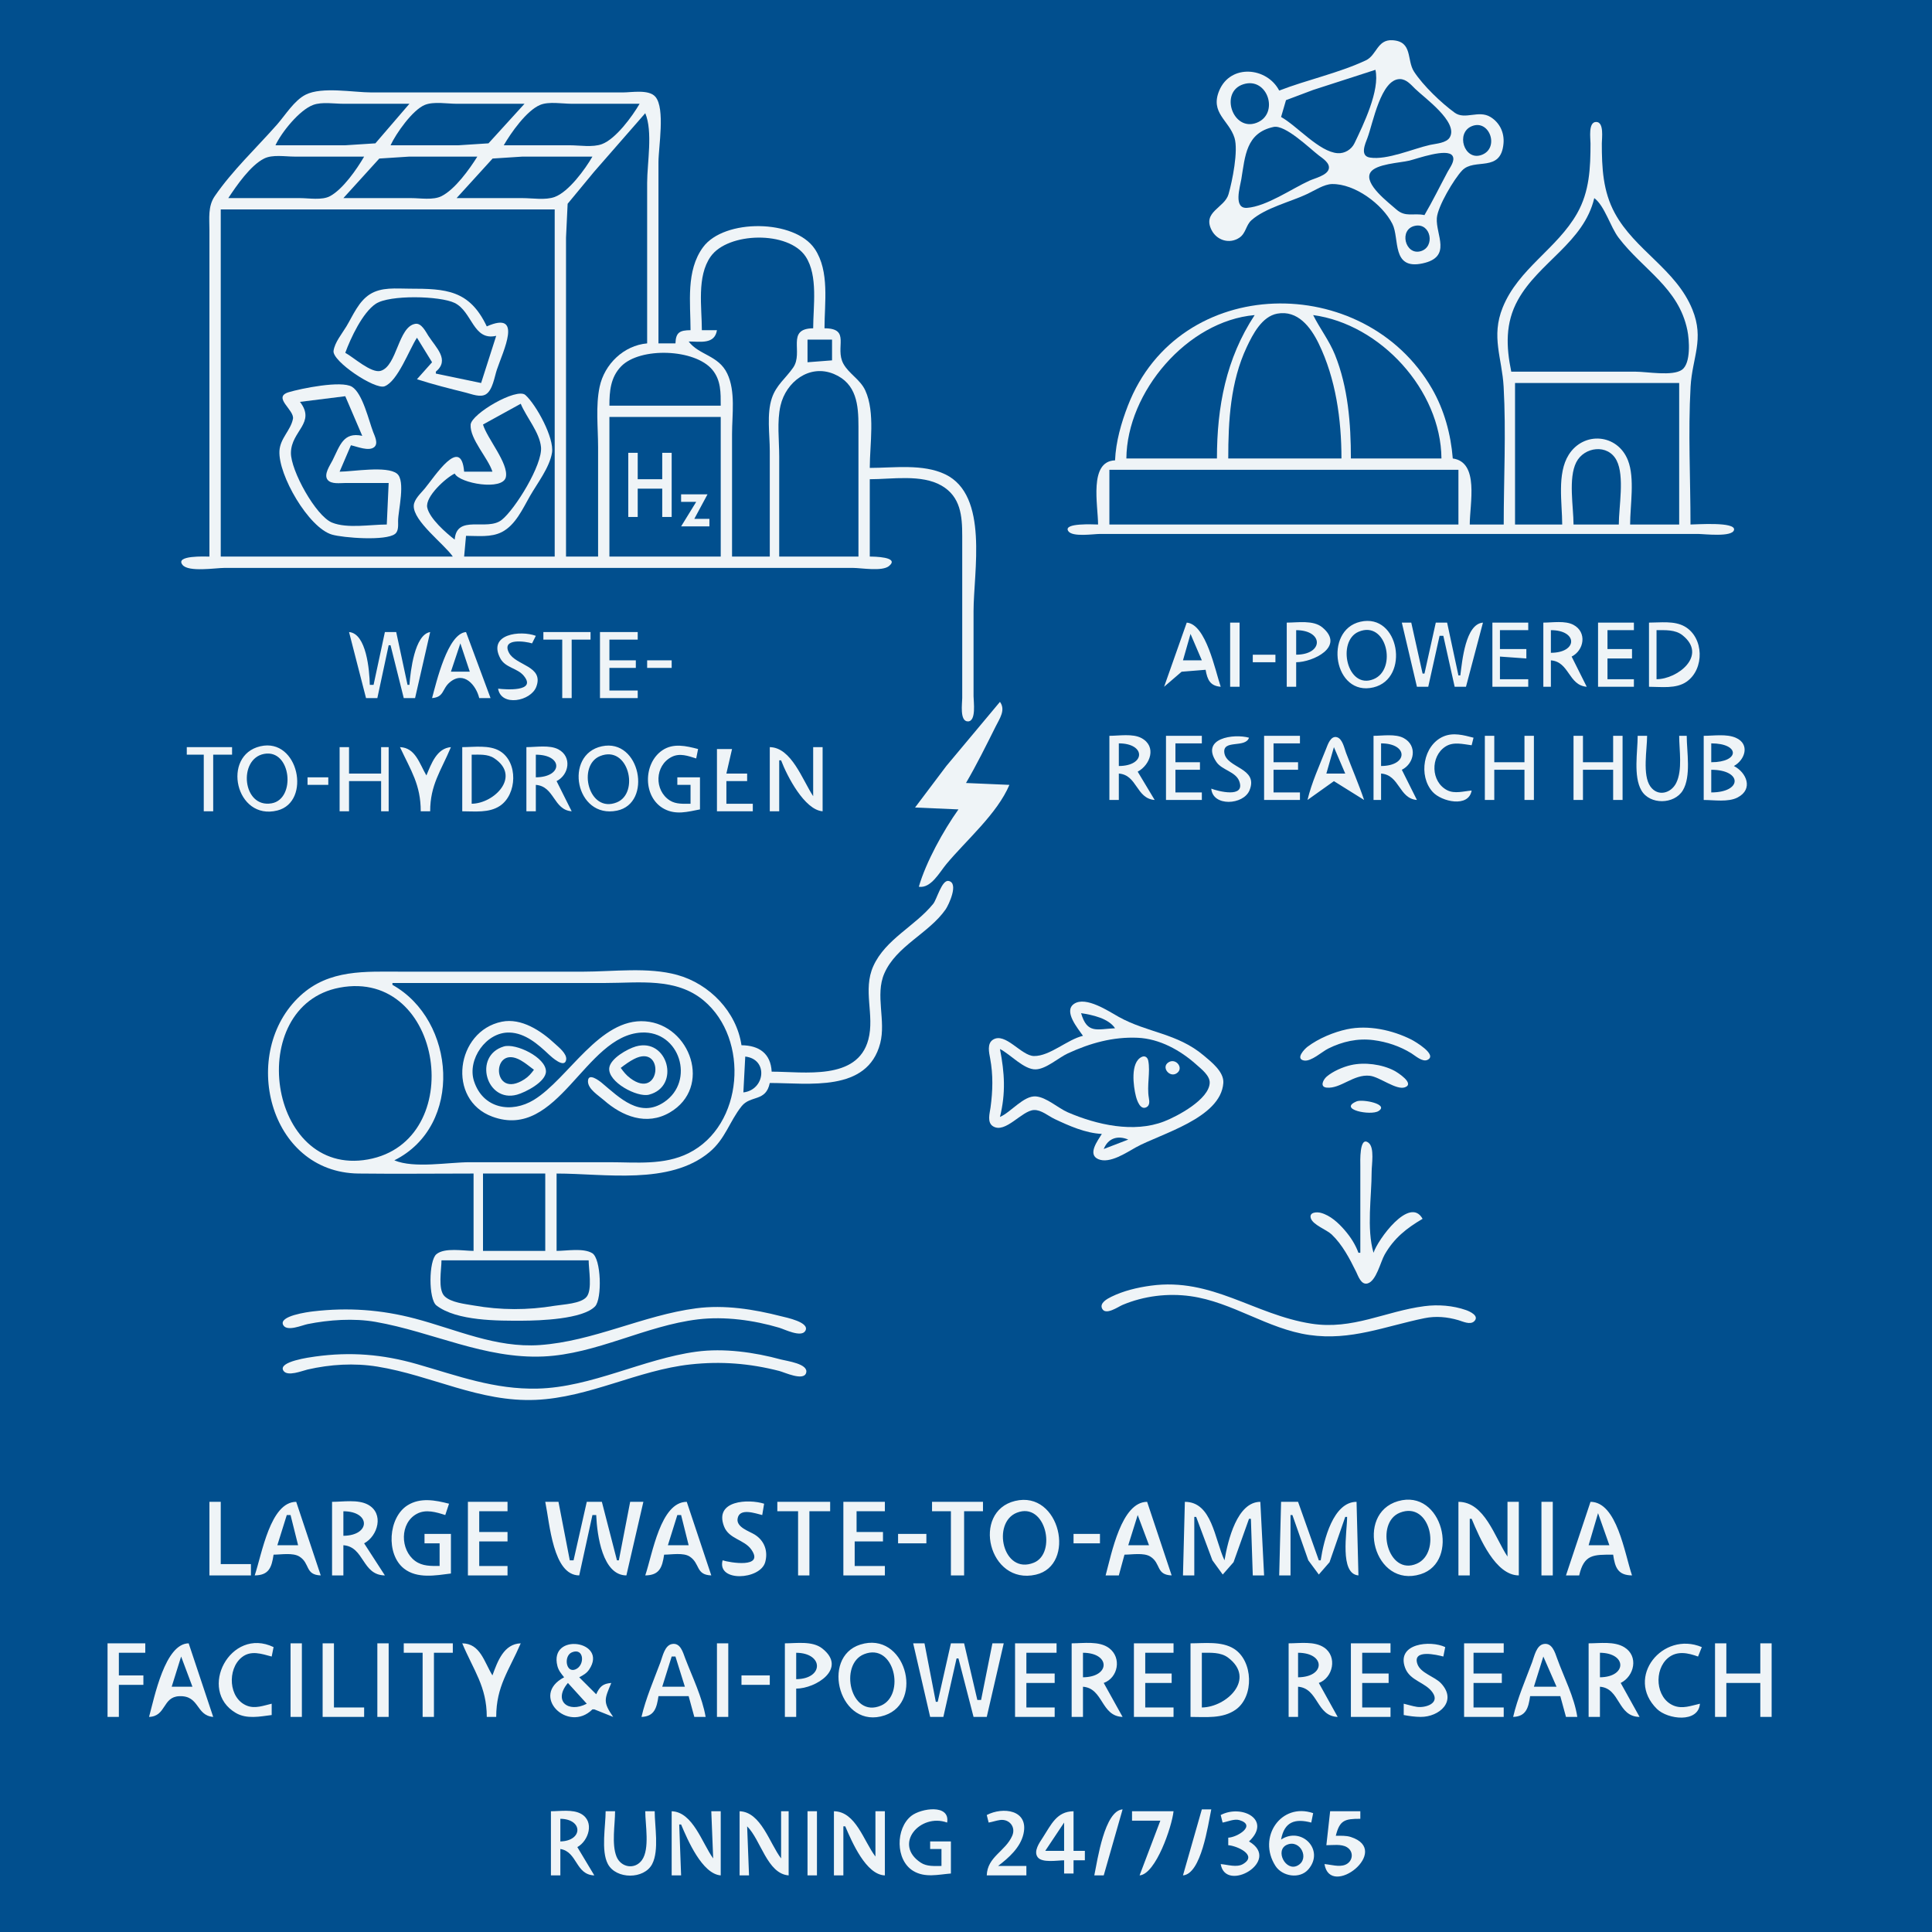
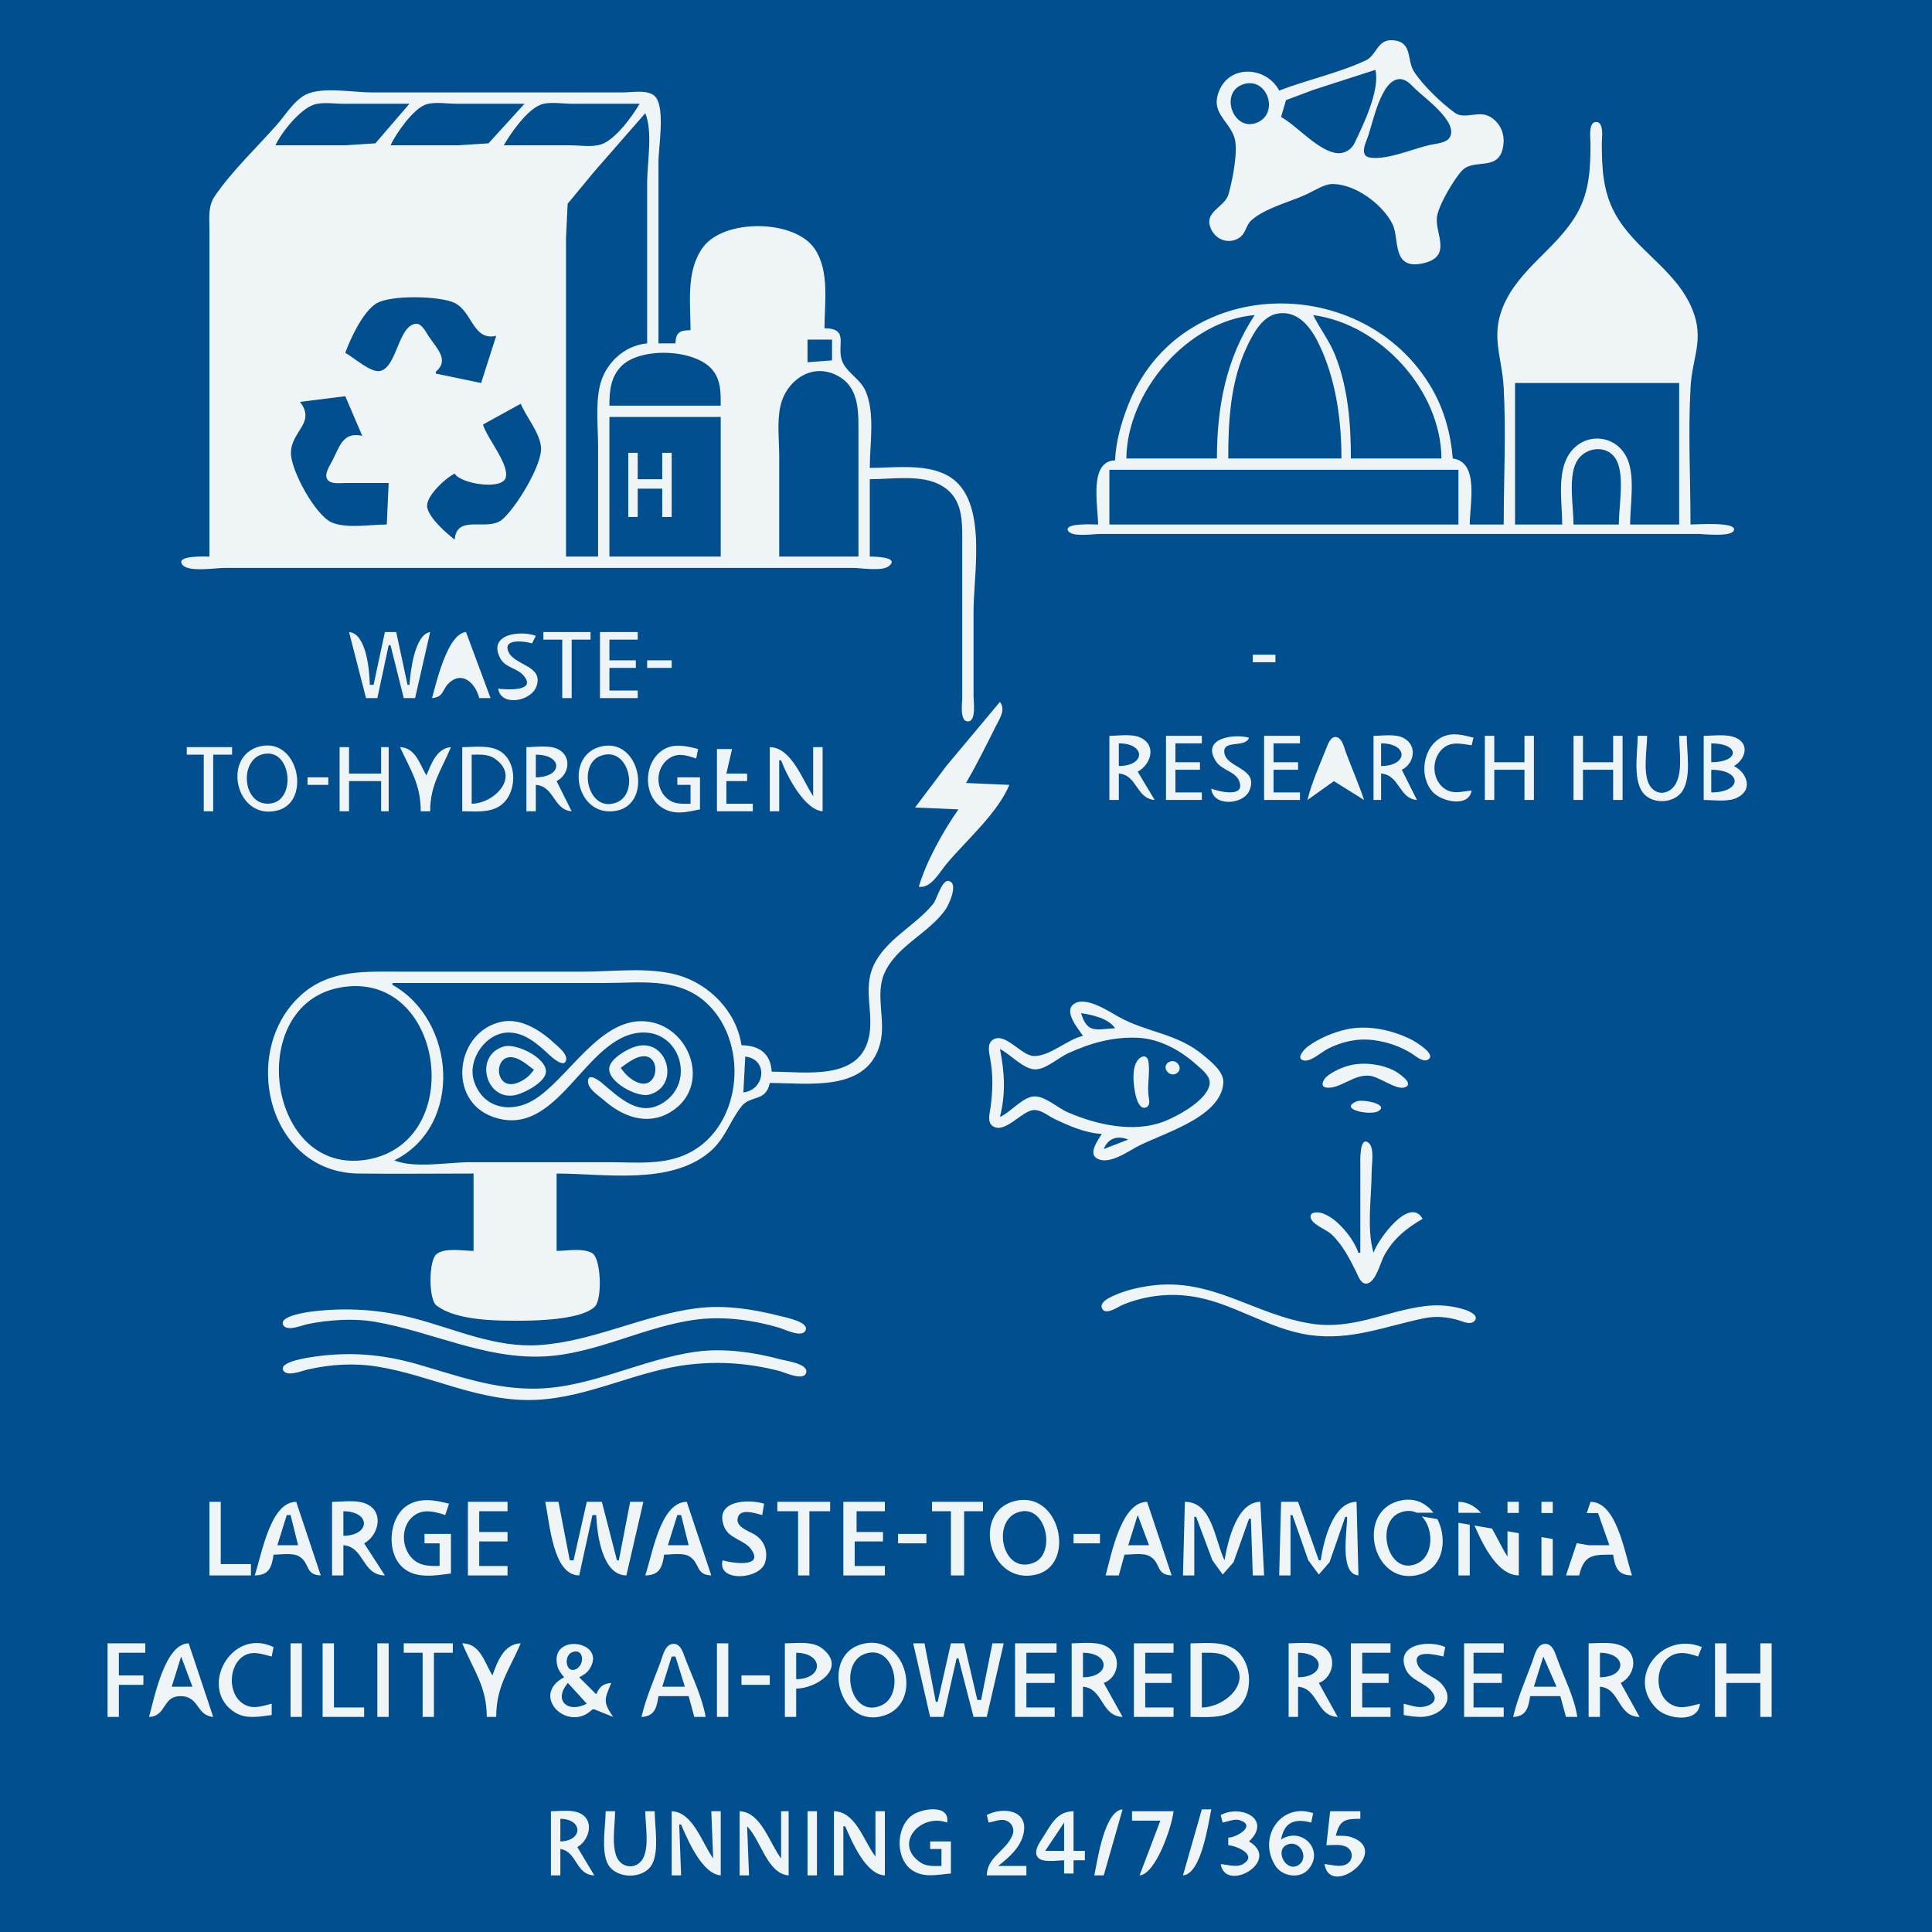
<svg xmlns="http://www.w3.org/2000/svg" width="1024" height="1024">
  <path style="fill:#014f8e; stroke:none;" d="M0 0L0 1024L1024 1024L1024 0L0 0z" />
  <path style="fill:#eff4f7; stroke:none;" d="M678 48C671.514 35.534 652.189 33.771 646.228 48C641.258 59.866 651.393 63.707 654.307 73.039C656.43 79.839 653.124 96.111 651.137 102.957C649.021 110.249 637.149 112.208 642.179 121.985C645.003 127.475 651.703 129.463 656.891 125.991C660.412 123.634 660.33 119.339 663.314 116.699C670.766 110.106 684.03 107.01 693 102.745C696.726 100.973 701.795 97.627 706 97.549C717.991 97.327 732.679 108.122 738.022 118.714C741.898 126.401 737.408 143.19 754 139.602C769.808 136.183 760.896 124.48 761.554 115.576C762.013 109.359 770.657 94.891 774.954 90.357C781.472 83.481 795.526 91.824 796.891 76C797.381 70.32 794.897 65.023 789.985 62.009C783.695 58.151 776.461 63.695 771 59.722C763.852 54.523 754.328 45.399 749.488 38C745.463 31.848 748.933 21.952 738 21.319C729.925 20.851 729.727 29.282 723.892 32.008C709.455 38.752 692.917 42.246 678 48z" />
  <path style="fill:#014f8e; stroke:none;" d="M679 62C687.505 66.74 699.227 80.53 709 81.195C712.727 81.448 716.323 79.212 717.892 75.942C722.634 66.058 731.487 47.829 729 37L696 47.667L681.603 53.086L679 62M742.004 41.917C731.876 41.861 727.662 65.453 724.808 73C723.606 76.178 720.62 82.64 726.062 83.508C735.181 84.963 749.017 78.796 758 76.793C761.16 76.089 766.737 75.86 768.481 72.686C772.938 64.577 754.974 51.877 750 47.005C747.785 44.834 745.369 41.935 742.004 41.917M659.015 44.654C646.207 48.723 653.41 69.884 665.985 65.103C678.255 60.437 671.94 40.547 659.015 44.654z" />
  <path style="fill:#eff4f7; stroke:none;" d="M111 295C108.963 295 92.533 294.202 96.751 299.416C99.953 303.373 114.301 301 119 301L186 301L398 301L452 301C456.548 301 467.602 303.022 471.238 299.977C477.092 295.075 462.842 295 461 295L461 254C472.772 254 488.408 251.265 498.999 257.367C509.186 263.235 510 273.477 510 284L510 329L510 370C510 372.696 508.552 382.364 513 382.364C517.569 382.364 516 371.785 516 369L516 324C516 303.008 524.214 262.564 501 251.403C489.183 245.721 473.708 248 461 248C461 235.485 463.944 218.616 458.647 207C455.963 201.113 450.006 198.221 447.028 192.83C442.28 184.239 451.23 174.05 437 174C437 160.526 439.765 143.823 431.892 132.004C421.309 116.116 383.801 115.827 372.637 131.015C363.452 143.51 366 160.454 366 175C360.348 175.067 358.194 176.1 358 182L349 182L349 86C349 78.039 352.654 57.558 347.397 51.318C343.96 47.239 334.753 49 330 49L283 49L197 49C187.387 49 170.671 45.793 162.004 50.179C155.917 53.259 151.274 60.968 146.845 66C135.966 78.359 123.109 90.413 113.804 104C110.126 109.37 111 115.805 111 122L111 157L111 295z" />
  <path style="fill:#014f8e; stroke:none;" d="M146 77L183 77L198.961 75.972L217 55L182 55C177.125 55 170.63 53.896 166 55.603C158.698 58.296 149.201 70.134 146 77M207 77L243 77L258.91 75.972L278 55L242 55C237.023 55 229.839 53.697 225.17 55.603C218.644 58.267 209.882 70.783 207 77M267 77L302 77C307.151 77 314.112 78.202 319 76.397C326.371 73.675 335.168 61.63 339 55L303 55C298.084 55 290.884 53.681 286.285 55.603C279.067 58.621 270.816 70.398 267 77M342 60L314.914 91L300.858 108L300 126L300 164L300 295L317 295L317 237C317 226.63 315.651 215.179 317.819 205C320.379 192.978 330.618 183.088 343 182L343 97C343 86.366 346.108 69.789 342 60z" />
  <path style="fill:#eff4f7; stroke:none;" d="M797 278L779 278C779 266.972 784.157 244.958 770 243C768.985 230.14 765.457 217.221 758.985 206C723.166 143.892 625.002 144.873 597.811 215C594.248 224.188 591.424 234.112 591 244C576.973 244.456 582 267.868 582 278C579.945 278 563.356 276.999 566.176 281.455C568.299 284.809 579.527 283 583 283L632 283L838 283L900 283C903.156 283 918.275 284.873 919.079 280.83C919.952 276.434 899.061 278 896 278C896 253.789 894.688 229.169 896.043 205C896.912 189.507 903.47 179.911 896.985 164C888.321 142.74 866.634 132.726 855.9 113C849.566 101.358 849 88.898 849 76C849 73.395 850.306 64.636 846 64.636C841.694 64.636 843 73.395 843 76C843 88.923 842.49 101.43 835.958 113C825.293 131.889 804.815 142.296 796.453 163C790.204 178.472 796.104 189.711 796.957 205C798.304 229.171 797 253.788 797 278z" />
-   <path style="fill:#014f8e; stroke:none;" d="M675 67.288C660.41 70.446 659.964 82.661 657.92 95C657.241 99.099 653.555 110.739 661.019 110.162C671.345 109.364 684.578 100.068 694 95.769C696.798 94.493 703.295 93.015 704.248 89.624C705.133 86.48 701.037 83.939 698.995 82.375C694.19 78.694 681.213 65.943 675 67.288M780.094 66.874C771.427 70.42 776.037 85.166 784.985 82.214C795.063 78.888 789.595 62.986 780.094 66.874M755 114C759.392 106.483 763.202 98.671 767.308 91C768.438 88.888 771.439 85.112 769.864 82.604C767.147 78.278 751.002 84.159 747 85.13C742.109 86.316 729.116 86.85 726.337 91.433C722.68 97.465 736.183 107.504 740 110.938C744.929 115.371 749.163 112.747 755 114M121 105L159 105C163.697 105 170.648 106.26 174.91 103.972C181.738 100.307 189.179 89.611 193 83L156 83C151.184 83 144.42 81.807 140.001 84.028C132.715 87.688 125.429 98.305 121 105M182 105L218 105C222.816 105 229.58 106.193 233.999 103.972C241.193 100.358 248.795 89.723 253 83L217 83L201.039 84.028L182 105M242 105L277 105C282.153 105 289.11 106.2 294 104.397C301.469 101.642 310.125 89.704 314 83L277 83L261.09 84.028L242 105M845 105C839.392 128.61 815.659 138.885 804.515 159C797.749 171.212 798.273 183.781 801 197L867 197C872.978 197 886.509 199.526 891.486 195.972C896.307 192.53 895.359 179.999 894.334 175C889.71 152.442 870.843 143.016 857.899 126C853.45 120.152 850.578 109.185 845 105M117 111L117 295L240 295C235.469 288.374 218.931 276.212 219.302 268C219.454 264.641 223.077 261.417 225.081 259C230.41 252.576 244.4 230.589 246 250L261 250C258.69 242.7 248.965 232.716 249.441 225.093C249.801 219.333 273.908 205.265 278.471 209.361C284.193 214.498 293.879 232.165 292.569 240C291.255 247.86 284.747 256.169 280.85 263C277.011 269.728 273.204 278.299 265.985 282C260.259 284.936 253.227 284 247 284L246 295L294 295L294 111L117 111M750.042 119.677C741.225 121.437 744.721 135.486 752.981 133.149C760.824 130.929 758.446 118 750.042 119.677M372 175L380 175C378.777 182.672 371.155 181 365 181C370.449 188.256 380.797 188.239 385.457 198C389.962 207.437 388 219.823 388 230L388 295L408 295L408 239C408 230.242 406.293 219.384 409.105 211C411.438 204.045 416.447 200.536 420.397 194.83C426.03 186.694 416.414 174.172 431 174C431 162.473 433.679 146.146 427.03 136.015C417.965 122.203 385.819 122.957 376.649 136.001C369.223 146.564 372 162.825 372 175z" />
  <path style="fill:#eff4f7; stroke:none;" d="M221 179L229 192L221 201C229.558 203.784 238.269 205.944 247 208.127C250.049 208.889 254.623 210.825 257.581 208.958C261.124 206.721 262.098 199.707 263.333 196C266.623 186.13 277.503 164.368 258 173C248.838 153.629 236.293 153 217 153C209.972 153 202.24 152.033 196.015 155.995C190.048 159.791 187.115 167.139 183.6 173C181.315 176.812 177.399 181.474 176.786 185.985C176.039 191.484 198.749 206.658 203.815 204.748C210.853 202.094 216.922 185.163 221 179z" />
  <path style="fill:#014f8e; stroke:none;" d="M183 187C187.31 189.294 196.834 198.036 201.79 196.554C210.526 193.943 211.005 173.053 220.17 171.631C223.414 171.128 225.638 175.824 227.049 178C231.215 184.424 238.478 190.763 231 197L231 198L255 203L263 178C250.721 180.852 250.371 165.171 240.985 160.573C233.24 156.778 206.42 156.171 199.174 161.009C192.144 165.703 185.845 179.228 183 187M651 243L711 243C711 222.401 708.016 200.703 698.89 182C694.672 173.355 687.807 164.277 677 166.228C668.854 167.699 663.965 177.227 660.782 184C652.141 202.383 651 223.069 651 243M597 243L645 243C645 215.602 649.837 190.023 665 167C629.238 170.123 597.291 207.816 597 243M696 167C699.573 174.182 704.504 180.465 707.547 188C714.519 205.264 716 224.624 716 243L764 243C763.7 206.727 731.586 171.792 696 167M428 180L428 192L441 191L441 180L428 180M323 215L382 215C382 208.219 382.177 201.602 377.606 196.043C368.397 184.843 339.253 183.828 329.213 194.185C323.581 199.994 323.001 207.385 323 215M413 295L455 295L455 226C455 214.725 454.081 203.281 442 198.228C429 192.791 416.566 202.432 413.681 215C411.731 223.492 413 233.324 413 242L413 295M803 203L803 278L828 278C828 266.578 825.129 251.04 831.468 241.015C839.383 228.499 857.314 229.857 862.852 244C866.584 253.531 864 267.859 864 278L890 278L890 203L803 203z" />
  <path style="fill:#eff4f7; stroke:none;" d="M180 250L186 236C189.179 236.656 195.489 239.372 198.356 236.968C200.634 235.06 198.622 231.14 197.796 229C195.461 222.948 192.239 208.577 186.606 205.032C180.99 201.497 159.385 205.962 153.059 207.863C144.136 210.543 156.206 217.285 155.269 222.015C154.048 228.177 148.485 232.297 148.108 239C147.392 251.736 163.564 279.767 176 283.362C181.882 285.062 204.517 286.837 209.397 282.972C211.361 281.416 210.983 278.209 210.999 276C211.038 270.668 215.098 254.752 210.397 251.028C204.997 246.751 186.823 250 180 250z" />
  <path style="fill:#014f8e; stroke:none;" d="M159 213C167.586 224.211 154.347 228.327 154.199 240C154.081 249.332 167.345 273.468 176.001 276.991C184.034 280.26 196.41 278 205 278L206 256L183 256C180.313 255.999 175.682 256.734 173.708 254.397C171.333 251.583 174.956 246.584 176.247 244C180.213 236.06 181.973 228.826 192 231L183 210L159 213M256 225C258.108 232.318 269.637 245.555 268.122 252.852C266.592 260.218 243.656 256.266 241 251C236.389 253.195 225.247 263.201 226.446 269C227.642 274.786 236.478 282.542 241 286C242.034 272.329 258.15 281.705 265.907 275.566C273.032 269.927 287.625 246.256 286.744 237C285.99 229.083 279.031 221.281 276 214L256 225M323 221L323 295L382 295L382 221L323 221M834 278L858 278C858 268.683 861.14 252.382 856.821 244.015C852.228 235.118 839.635 236.764 835.457 245.004C831.14 253.518 834 268.604 834 278z" />
  <path style="fill:#eff4f7; stroke:none;" d="M333 240L333 274L338 274L338 259L351 259L351 274L356 274L356 240L351 240L351 254L338 254L338 240L333 240z" />
  <path style="fill:#014f8e; stroke:none;" d="M588 249L588 278L773 278L773 249L588 249z" />
-   <path style="fill:#eff4f7; stroke:none;" d="M361 262L361 266L369 266L361 279L376 279L376 275L368 275L375 262L361 262M721 329.537C701.393 334.068 706.939 369.4 728 364.316C747.448 359.621 741.702 324.753 721 329.537M629 330L617 364L626.278 356.028L639 355C639.905 360.234 641.377 363.563 647 364C644.084 355.381 639.191 330.792 629 330M652 330L652 364L657 364L657 330L652 330M682 330L682 364L687 364L687 351C695.648 350.999 713.292 342.822 700.852 332.514C696.058 328.542 687.787 330 682 330M743 330L751 364L757 364L763 337L765 337L771 364L777 364L786 330C776.741 330.721 775.005 350.219 774 358L773 358L767 330L761 330L755 357L754 357L748 330L743 330M791 330L791 364L810 364L810 360L795 360L795 348L809 349L809 344L795 344L795 334L810 334L810 330L791 330M818 330L818 364L822 364L822 350C831.835 350.748 831.27 363.251 841 364L833 348C839.584 344.709 841.295 335.093 833.956 331.179C829.55 328.829 822.844 330 818 330M847 330L847 364L866 364L866 360L852 360L852 349L865 349L865 344L852 344L852 334L866 334L866 330L847 330M874 330L874 364C880.442 364 888.375 365.218 893.957 361.297C903.516 354.584 903.138 337.936 892.996 332.089C887.478 328.908 880.115 330 874 330z" />
  <path style="fill:#014f8e; stroke:none;" d="M687 334L687 347C701.612 346.958 701.612 334.042 687 334M720.044 334.858C708.416 339.85 713.929 365.664 727.985 359.987C740.787 354.816 734.92 328.471 720.044 334.858M822 334L822 346C836.313 345.959 836.323 334.011 822 334M878 334L878 360C889.085 359.999 905.24 347.443 891.775 336.703C887.932 333.637 882.615 334.003 878 334z" />
  <path style="fill:#eff4f7; stroke:none;" d="M185 335L194 370L200 370L206 342L207 342L214 370L220 370L228 335C219.718 336.37 217.595 355.714 217 363L216 363L210 335L204 335L198 363L196 363C195.84 355.308 194.215 335.718 185 335M229 370C235.507 369.495 234.194 365.143 238.419 361.603C245.921 355.319 252.411 363.313 254 370L260 370L247 335C237.272 335.773 231.321 361.495 229 370M264 365C265.606 374.712 281.362 371.708 284.254 363.995C288.403 352.931 273.315 352.834 269.752 345.946C265.643 338.005 278.572 339.914 282 341L284 337C275.894 333.964 258.268 335.964 265.179 348.956C267.865 354.006 274.214 354.031 277.638 358.213C284.668 366.799 267.76 365.475 264 365M288 335L288 339L298 339L298 370L303 370L303 339L313 339L313 335L288 335M318 335L318 370L338 370L338 366L323 366L323 354L337 354L337 350L323 350L323 339L338 339L338 335L318 335z" />
-   <path style="fill:#014f8e; stroke:none;" d="M631 336L627 350L637 350L631 336M244 341L239 356L249 356L244 341z" />
  <path style="fill:#eff4f7; stroke:none;" d="M664 347L664 351L676 351L676 347L664 347M343 350L343 354L356 354L356 350L343 350M530 372L501.576 406L485 428L508 429C500.058 440.156 490.791 456.866 487 470C493.452 470.953 497.874 462.46 501.586 458C512.22 445.224 528.492 431.374 535 416L512 415C517.672 405.282 522.723 395.069 527.753 385C529.873 380.756 533.12 376.309 530 372M642 418C642.769 427.646 659.029 426.726 662.257 418.906C667.225 406.869 650.005 407.234 648.921 398.976C647.979 391.789 660.096 396.68 662 391C653.943 388.736 636.057 391.214 644.742 403.895C647.706 408.222 654.939 408.957 656.824 414.039C660.242 423.254 645.423 419.318 642 418M780 419C775.773 419.334 771.019 420.88 767.015 418.821C758.344 414.361 758.059 400.997 766.044 395.742C770.258 392.969 775.382 394.416 780 395L781 391C775.727 389.636 770.246 388.094 765.001 390.367C754.352 394.982 751.585 411.235 759.394 419.786C764.055 424.89 778.395 428.244 780 419M588 390L588 424L593 424L593 410C602.845 410.749 602.094 423.247 612 424L603 409C609.654 405.442 613.257 395.606 604.956 391.179C600.327 388.71 593.096 390 588 390M618 390L618 424L637 424L637 420L623 420L623 408L636 408L636 404L623 404L623 394L637 394L637 390L618 390M670 390L670 424L689 424L689 420L675 420L675 408L688 408L688 404L675 404L675 394L689 394L689 390L670 390M693 424L707.004 414.024L723 424C720.145 415.562 716.573 407.336 713.424 399C712.499 396.554 711.579 391.625 708.65 390.752C705.281 389.746 703.703 394.754 702.812 397.001C699.347 405.737 695.166 414.861 693 424M728 390L728 424L732 424L732 410C741.907 410.753 741.39 423.258 751 424L743 408C749.674 404.707 751.385 395.141 743.956 391.179C739.55 388.829 732.844 390 728 390M787 390L787 424L792 424L792 408L808 408L808 424L813 424L813 390L808 390L808 404L792 404L792 390L787 390M834 390L834 424L839 424L839 408L855 408L855 424L860 424L860 390L855 390L855 404L839 404L839 390L834 390M868 390C868 398.405 865.617 411.417 869.988 418.956C874.455 426.659 887.395 426.405 891.911 418.956C896.44 411.483 894 398.43 894 390L890 390C890 397.539 891.865 408.054 888.427 414.982C885.686 420.505 878.677 422.39 874.742 416.867C870.404 410.777 873 397.209 873 390L868 390M903 390L903 424C908.475 424 915.948 425.282 920.956 422.682C929.507 418.243 925.623 409.375 919 406C924.917 402.753 927.69 394.349 919.956 391.009C915.037 388.885 908.252 390 903 390z" />
  <path style="fill:#014f8e; stroke:none;" d="M593 394L593 406C607.313 405.959 607.323 394.011 593 394M732 394L732 406C746.386 405.959 746.538 394.01 732 394M907 394L907 404C922.27 404 922.267 394.002 907 394z" />
  <path style="fill:#eff4f7; stroke:none;" d="M138 395.537C117.275 400.327 124.847 435.127 146.999 429.581C165.214 425.021 158.266 390.853 138 395.537M319 395.547C298.651 399.902 305.033 434.16 327 429.656C345.957 425.769 339.401 391.181 319 395.547M371 429L371 412L359 412L359 416L366 416L366 426C362.273 425.997 358.302 426.354 355.015 424.258C346.651 418.921 347.02 405.731 356.004 401.179C360.318 398.994 364.745 400.672 369 402L370 397C363.658 395.359 356.874 393.707 351.015 397.703C340.758 404.7 340.732 422.704 352.001 428.721C358.253 432.06 364.486 430.263 371 429M99 396L99 400L108 400L108 430L113 430L113 400L123 400L123 396L99 396M180 396L180 430L185 430L185 414L202 414L202 430L206 430L206 396L202 396L202 410L185 410L185 396L180 396M212 396C217.806 408.436 223 415.917 223 430L228 430C228 415.915 233.731 408.588 239 396C231.521 396.577 228.606 404.773 226 411C222.303 404.731 220.185 396.272 212 396M245 396L245 430C251.589 430 259.208 430.979 264.981 427.121C274.064 421.053 274.705 403.971 264.957 398.089C259.338 394.7 251.28 396 245 396M279 396L279 430L284 430L284 416C293.948 416.756 293.263 429.25 303 430L295 414C301.584 410.709 303.295 401.093 295.956 397.179C291.327 394.71 284.096 396 279 396M408 396L408 430L413 430L413 403L414 403C417.161 411.339 426.397 429.27 436 430L436 396L431 396L431 422C425.313 413.406 419.479 396.137 408 396z" />
-   <path style="fill:#014f8e; stroke:none;" d="M707 396L703 410L713 410L707 396z" />
  <path style="fill:#eff4f7; stroke:none;" d="M380 397L380 430L399 430L399 426L385 426L385 414L396 414L396 410L385 410L388 397L380 397z" />
  <path style="fill:#014f8e; stroke:none;" d="M140.001 399.576C126.046 402.176 128.475 428.517 143.999 425.771C156.963 423.477 154.361 396.901 140.001 399.576M250 400L250 426C261.959 425.901 276.41 411.456 261.895 401.858C258.443 399.575 253.942 400.003 250 400M284 400L284 412C298.364 411.88 298.518 400.01 284 400M318.043 400.742C305.806 405.699 311.927 431.365 326.956 425.258C339.101 420.322 333.118 394.637 318.043 400.742M907 408L907 420C923.52 420 923.531 408.011 907 408z" />
  <path style="fill:#eff4f7; stroke:none;" d="M163 412L163 416L174 416L174 412L163 412M409 568C408.494 558.274 402.24 554.083 393 554C390.374 536.221 376.057 521.478 359 516.745C343.491 512.442 324.991 515 309 515L213 515C193.637 515 174.494 513.622 159.17 527.755C126.804 557.604 142.145 621.427 190 621.996C210.327 622.238 230.671 622 251 622L251 663C245.63 663 235.718 661.113 231.318 664.742C227.183 668.152 227.062 688.615 231.318 691.914C242.04 700.225 264.143 700.061 277 699.999C285.969 699.956 308.844 699.234 315.397 692.411C319.188 688.464 318.689 667.043 313.852 664.179C309.084 661.356 300.372 663 295 663L295 622C320.563 622 354.89 628.287 376 610.674C384.509 603.575 386.61 594.42 393.074 586.318C397.843 580.341 405.949 584.156 408 574C428.542 574 459.715 579.104 466.521 553C469.668 540.931 463.735 527.421 468.684 516C475.041 501.333 492.28 494.773 501.2 482C502.757 479.77 508.396 467.927 502.741 466.921C499.178 466.288 496.548 476.659 494.66 479C485.105 490.842 469.385 497.713 462.904 512C457.11 524.776 463.688 537.97 460.236 551C454.437 572.889 426.16 568 409 568z" />
  <path style="fill:#014f8e; stroke:none;" d="M208 521L208 522C241.523 540.686 245.863 596.638 209 615C219.504 619.408 237.58 616 249 616L323 616C337.111 616 351.959 617.715 365 611.19C394.182 596.588 397.366 550.721 372.999 530.326C358.325 518.043 338.81 521 321 521L208 521M180 523.468C129.293 533.034 141.704 624.128 195 614.536C248.144 604.971 235.108 513.071 180 523.468z" />
  <path style="fill:#eff4f7; stroke:none;" d="M574 549C565.639 550.986 556.437 559.85 548 559.714C541.279 559.605 532.869 546.944 526.318 551.043C523.051 553.088 524.232 557.924 524.804 561C526.428 569.728 526.197 578.232 525 587C524.585 590.037 523.059 594.931 526.319 596.954C532.859 601.012 541.557 588.634 548 588.34C551.869 588.164 555.665 591.534 559 593.111C566.7 596.753 575.409 600.607 584 601C582 604.327 576.118 611.831 582.149 614.393C588.16 616.946 596.997 610.912 602 608.139C615.055 600.902 647.049 592.742 648.392 574C648.815 568.089 641.994 562.806 638 559.439C623.888 547.544 608.136 547.407 593 538.996C587.675 536.037 575.581 527.862 569.319 532.029C563.407 535.962 571.512 545.346 574 549z" />
  <path style="fill:#014f8e; stroke:none;" d="M573 537C576.237 548.21 581.527 545.413 591 545C587.558 539.749 578.935 537.877 573 537z" />
  <path style="fill:#eff4f7; stroke:none;" d="M266 541.522C241.617 546.434 236.602 582.921 261 591.867C295.973 604.69 309.84 548.818 340 547.274C360.325 546.234 368.586 572.989 351.996 584.146C339.188 592.759 328.492 581.936 319 573.97C317.597 572.792 311.636 568.254 311.636 573.152C311.636 577.264 317.298 580.663 320 583.049C329.814 591.714 342.703 596.808 354.999 589.637C377.682 576.408 366.033 543.188 342 541.326C317.796 539.45 301.277 571.722 283 582.931C271.109 590.224 255.974 587.69 251.225 573C247.537 561.594 257.616 546.936 270 547.267C278.431 547.492 285.247 553.553 291 558.985C292.189 560.107 299.283 566.604 300.079 561.677C300.597 558.466 296.013 554.969 293.999 553.09C286.826 546.397 276.389 539.429 266 541.522M714 545.518C706.867 547.03 698.853 550.393 693.02 554.789C691.406 556.005 686.399 561.238 691.167 562.093C694.94 562.77 700.706 557.396 704 555.76C711.535 552.017 719.593 550.197 728 551.289C735.119 552.214 741.878 554.483 748 558.232C750.114 559.526 753.9 563.071 756.623 561.745C762.112 559.071 749.857 551.902 748 550.971C737.946 545.928 725.189 543.145 714 545.518z" />
  <path style="fill:#014f8e; stroke:none;" d="M530 556C532.468 568.724 533.132 579.288 530 592C535.77 589.561 542.555 580.628 549 581.118C554.674 581.55 560.801 587.33 566 589.572C581.278 596.16 600.898 600.62 617 594.381C624.068 591.643 640.734 582.763 641.168 574C641.362 570.077 636.602 566.501 634 564.174C625.533 556.601 614.541 550.549 603 550.039C589.931 549.462 577.823 552.854 566 558.309C561.009 560.612 554.558 566.586 549 566.791C542.736 567.021 535.446 558.709 530 556z" />
  <path style="fill:#eff4f7; stroke:none;" d="M267 554.657C250.612 559.602 257.782 584.668 274 580.207C278.496 578.97 289.364 573.408 289.364 567.87C289.364 560.433 273.325 552.748 267 554.657M337 554.638C332.64 555.891 323.531 560.974 322.921 566.015C322.019 573.471 337.762 581.821 343.999 580.195C360.931 575.783 353.912 549.779 337 554.638z" />
  <path style="fill:#014f8e; stroke:none;" d="M329 566C330.499 568.082 331.937 569.885 334.019 571.447C350.364 583.716 352.495 552.809 336.002 561.327C333.482 562.628 331.245 564.288 329 566z" />
  <path style="fill:#eff4f7; stroke:none;" d="M605.166 560.176C598.944 563.063 600.737 575.866 602.044 580.999C602.599 583.179 604.357 588.607 607.685 586.824C609.475 585.865 609.22 583.654 608.927 581.995C607.756 575.375 609.813 568.146 608.589 562.153C608.241 560.448 606.88 559.381 605.166 560.176z" />
  <path style="fill:#014f8e; stroke:none;" d="M283 567C280.712 565.31 278.478 563.398 275.998 561.993C260.192 553.036 260.409 583.413 277.981 572.035C280.132 570.642 281.499 569.02 283 567M395 560L394 579C405.52 577.713 407.382 561.391 395 560z" />
  <path style="fill:#eff4f7; stroke:none;" d="M619.333 563.046C615.315 565.597 619.826 571.275 623.566 568.928C627.76 566.296 623.306 560.523 619.333 563.046M716 564.529C711.775 565.499 706.459 567.796 703.153 570.637C701.401 572.141 699.302 576.077 703.153 576.458C710.573 577.191 717.371 569.249 726 570.174C731.193 570.73 740.09 577.976 744.663 576.289C750.049 574.301 740.658 568.363 739 567.494C732.458 564.064 723.228 562.871 716 564.529M719.059 583.742C708.957 587.975 726.487 591.476 730.623 588.887C736.474 585.226 722.141 582.451 719.059 583.742z" />
  <path style="fill:#014f8e; stroke:none;" d="M585 609L598 604C592.338 601.624 587.283 603.299 585 609z" />
  <path style="fill:#eff4f7; stroke:none;" d="M721 664L720 664C718.365 659.541 715.809 655.607 712.699 652.004C709.368 648.145 705.074 644.155 700.005 642.819C698.014 642.295 693.748 642.394 694.752 645.668C695.842 649.226 703.164 651.758 705.826 654.301C711.486 659.705 715.324 667.063 718.742 673.999C719.862 676.272 721.406 681.195 724.842 680.248C729.473 678.973 731.717 668.776 733.873 665C738.899 656.195 745.437 651.051 754 646C747.167 633.65 730.176 657.17 728 664C724.23 651.246 727 634.296 727 621C727 617.353 728.606 608.333 725.416 605.752C720.355 601.657 721 616.15 721 618L721 664z" />
-   <path style="fill:#014f8e; stroke:none;" d="M256 622L256 663L289 663L289 622L256 622M234 668C234 672.737 231.985 683.452 235.603 687.005C239.037 690.378 246.462 691.119 251 691.916C265.492 694.461 279.502 694.482 294 692.08C298.382 691.354 308.046 691.035 310.972 687.272C314.002 683.377 312 672.776 312 668L234 668z" />
  <path style="fill:#eff4f7; stroke:none;" d="M610 681.425C602.831 682.401 595.55 684.123 589.005 687.327C586.928 688.344 582.601 690.642 584.176 693.654C586.096 697.326 592.645 692.604 595 691.616C606.317 686.868 618.928 685.327 631 687C653.178 690.073 671.799 704.384 694 707.572C715.997 710.73 734.06 702.952 755 698.666C761.058 697.426 767.108 697.996 773 699.721C775.309 700.397 779.207 702.353 781.338 700.319C784.328 697.465 779.014 695.069 776.995 694.363C770.102 691.952 762.228 691.348 755 692.289C734.085 695.014 716.984 704.994 695 701.561C664.72 696.832 642.357 677.019 610 681.425M369 693.424C340.774 697.141 314.456 710.96 286 712.911C262.776 714.502 241.905 704.671 220 698.884C202.055 694.144 184.434 692.893 166 695.051C163.388 695.357 147.255 697.457 150.176 702.415C152.212 705.872 160.164 702.383 163 701.807C174.308 699.509 187.571 698.613 199 700.615C229.185 705.902 256.735 720.332 288 718.961C316.097 717.728 342.101 702.622 370 699.286C384.03 697.608 399.512 699.718 413 703.721C415.812 704.555 424.662 709.056 426.824 705.411C429.548 700.82 416.467 698.262 414 697.63C399.506 693.916 383.963 691.454 369 693.424M369 716.425C340.811 720.262 313.484 735.286 285 735.985C262.066 736.549 242.693 729.225 221 723C202.783 717.772 185.709 716.408 167 719C164.461 719.352 147.238 721.627 150.176 726.44C152.254 729.844 160.172 726.537 163 725.887C175.064 723.114 187.77 722.341 200 724.325C228.779 728.994 254.113 743.269 284 741.961C312.386 740.718 338.004 726.208 366 723.166C382.119 721.414 397.249 722.594 413 726.63C415.771 727.34 425.838 732.115 427.248 727.733C428.828 722.826 416.864 721.36 414 720.576C399.847 716.705 383.632 714.433 369 716.425M239 834L239 813L225 813L225 818L233 818L233 830C228.428 829.997 223.927 830.186 220.044 827.347C212.05 821.503 211.788 807.205 221.015 802.318C225.778 799.795 231.23 801.488 236 803L238 797C230.761 795.127 222.775 793.588 216.004 797.843C205.765 804.277 204.436 823.738 214.105 831.362C221.092 836.871 230.873 835.027 239 834M383 827C379.849 838.692 402.952 837.404 405.566 827.995C407.206 822.097 405.119 816.532 399.985 813.352C397.084 811.555 390.322 809.528 390.921 805.043C391.743 798.895 400.488 802.197 404 803L405 797C396.758 794.387 378.436 795.1 383.743 808.996C386.335 815.783 394.452 815.906 398.238 821.329C405.26 831.383 386.769 828.226 383 827M538 795.533C514.778 801.169 523.969 840.359 549 834.606C570.675 829.624 561.952 789.721 538 795.533M741 795.638C717.966 802.289 728.26 842.107 753 834.347C774.007 827.758 764.585 788.828 741 795.638M111 796L111 835L133 835L133 829L117 829L117 796L111 796M135 835C142.445 834.911 143.974 830.948 145 824C148.97 824 155.227 822.838 158.722 825.028C164.417 828.596 161.595 834.724 170 835L157 796C143.223 796.049 138.859 823.592 135 835M176 796L176 835L182 835L182 819C193.218 819.853 191.749 834.855 204 835L193 818C200.272 814.134 203.759 802.152 194.956 797.457C189.671 794.638 181.806 796 176 796M248 796L248 835L269 835L269 830L254 830L254 817L269 817L269 812L254 812L254 801L269 801L269 796L248 796M289 796C291.403 807.611 293.061 834.951 307 835L314 803L316 803C316.474 813.88 319.382 834.955 332 835L341 796L334 796L328 827L327 827L319 796L311 796L304 827L302 827L296 796L289 796M342 835C349.445 834.911 350.974 830.948 352 824C355.868 824 362.22 822.804 365.582 825.028C371.165 828.721 368.666 834.727 377 835L364 796C350.056 796.049 345.879 823.533 342 835M412 796L412 801L423 801L423 835L429 835L429 801L440 801L440 796L412 796M447 796L447 835L469 835L469 830L453 830L453 817L468 817L468 812L454 812L454 801L469 801L469 796L447 796M494 796L494 801L504 801L504 835L511 835L511 801L521 801L521 796L494 796M586 835L593 835L596 824C599.97 824 606.227 822.838 609.722 825.028C615.417 828.596 612.595 834.724 621 835L608 796C594.342 796.048 589.182 823.344 586 835M628 796L627 835L633 835L633 804L634 804L642.6 827L648.078 834.534L653.807 827.999L662 805L663 805L664 835L670 835L668 796C655.708 796.044 650.843 816.289 649 827C643.736 815.747 642.432 796.011 628 796M679 796L678 835L684 835L684 803L685 803L693.424 827L699.003 834.534L704.681 827.999L713 804L714 804C714 811.829 709.85 834.209 720 835L719 796C706.648 796.044 701.625 816.148 700 827L699 827L688 796L679 796M773 796L773 835L779 835L779 805L780 805C784.349 815.391 792.681 834.956 805 835L805 796L799 796L799 825C792.188 814.705 786.905 796.049 773 796M817 796L817 835L823 835L823 796L817 796M843 796L830 835L837 835C839.608 823.732 844.551 824 855 824C856.026 830.948 857.555 834.911 865 835C861.065 823.369 857.038 796.05 843 796z" />
-   <path style="fill:#014f8e; stroke:none;" d="M182 801L182 814C196.459 813.879 196.566 801.042 182 801M539.005 801.742C525.485 806.974 531.482 834.936 547.957 828.258C560.238 823.28 554.29 795.827 539.005 801.742M742.015 801.742C728.556 807.026 735.483 835.558 750.957 828.771C764.031 823.036 758.122 795.419 742.015 801.742M847 802L842 819L853 819L847 802M152 803L147 819L158 819L154 803L152 803M359 803L354 819L365 819L361 803L359 803M603 803L598 819L609 819L603 803z" />
+   <path style="fill:#014f8e; stroke:none;" d="M182 801L182 814C196.459 813.879 196.566 801.042 182 801M539.005 801.742C525.485 806.974 531.482 834.936 547.957 828.258C560.238 823.28 554.29 795.827 539.005 801.742M742.015 801.742C728.556 807.026 735.483 835.558 750.957 828.771C764.031 823.036 758.122 795.419 742.015 801.742L842 819L853 819L847 802M152 803L147 819L158 819L154 803L152 803M359 803L354 819L365 819L361 803L359 803M603 803L598 819L609 819L603 803z" />
  <path style="fill:#eff4f7; stroke:none;" d="M476 813L476 818L491 818L491 813L476 813M569 813L569 818L583 818L583 813L569 813M57 871L57 910L63 910L63 893L76 893L76 888L63 888L63 876L77 876L77 871L57 871M79 910C88.147 909.7 86.057 899.391 95.001 899.019C105.885 898.568 103.729 909.284 113 910L100 871C87.459 871.149 81.882 899.442 79 910M144 909L144 903C139.742 903.973 135.337 905.762 131.004 904.106C121.073 900.309 120.36 884.684 128.105 878.434C132.977 874.502 138.639 876.582 144 878L145 873C122.16 862.009 104.453 895.863 125.015 907.911C130.773 911.284 137.789 909.785 144 909M154 871L154 910L160 910L160 871L154 871M171 871L171 910L193 910L193 905L177 905L177 871L171 871M200 871L200 910L206 910L206 871L200 871M214 871L214 876L224 876L224 910L230 910L230 876L240 876L240 871L214 871M245 871C251.019 885.381 258 893.897 258 910L263 910C263 893.718 269.761 885.48 276 871C267.065 871.291 263.74 880.471 261 888C256.564 880.752 254.57 871.114 245 871M299 889C280.571 898.668 301.08 918.893 314 906L315 906L325 910C319.461 902.057 320.383 900.633 324 892C319.511 892.346 317.839 893.954 316 898L307 889C309.074 887.898 310.902 886.913 312.262 884.892C322.56 869.602 290.851 864.974 295.43 882.995C296.046 885.422 297.478 887.093 299 889M340 910C346.861 909.772 348.085 905.198 349 899L365 899L368 910L374 910C372.202 899.554 366.981 888.899 363.192 879C361.969 875.805 360.648 870.485 356.115 871.377C352.288 872.129 351.199 877.92 350.05 881C346.518 890.473 342.28 900.147 340 910M380 871L380 910L386 910L386 871L380 871M416 871L416 910L422 910L422 895C432.358 894.993 449.371 884.377 435.786 873.703C430.579 869.612 422.178 871 416 871M456 871.653C434.58 878.371 445.126 917.26 468.999 909.146C490.113 901.97 479.667 864.23 456 871.653M484 871L493 910L500 910L507 879L508 879L516 910L523 910L532 871L526 871L520 901L518 901L511 871L504 871L497 902L496 902L490 871L484 871M538 871L538 910L559 910L559 905L544 905L544 892L559 892L559 887L544 887L544 876L560 876L560 871L538 871M568 871L568 910L574 910L574 894C584.856 894.836 583.439 909.624 595 910L585 892C592.566 889.287 594.661 878.709 587.891 873.564C582.666 869.593 574.149 871 568 871M601 871L601 910L622 910L622 905L607 905L607 892L621 892L621 887L607 887L607 876L622 876L622 871L601 871M631 871L631 910C639.046 910 647.992 911.074 654.957 906.147C664.829 899.162 664.229 880.264 653.985 873.854C647.44 869.759 638.345 871 631 871M683 871L683 910L688 910L688 894C698.816 894.833 697.638 909.628 709 910L699 892C706.49 889.314 708.993 878.078 701.811 873.228C696.635 869.733 688.922 871 683 871M716 871L716 910L737 910L737 905L722 905L722 892L736 892L736 887L722 887L722 876L737 876L737 871L716 871M744 903L744 909C747.013 909.559 749.927 909.975 753 909.995C762.855 910.061 772.562 901.592 763.772 892.185C760.402 888.58 752.96 886.86 751.256 881.972C748.429 873.864 761.76 877.143 765 878L766 873C758.189 869.241 739.909 870.94 744.746 883.999C747.335 890.988 755.569 891.551 759.377 897.184C763.277 902.953 755.325 905.314 751.002 904.671C748.643 904.32 746.323 903.531 744 903M776 871L776 910L797 910L797 905L781 905L781 892L796 892L796 887L781 887L781 876L797 876L797 871L776 871M802 910C808.861 909.772 810.085 905.199 811 899L827 899L830 910L836 910C834.427 899.497 828.901 888.984 825.308 879C824.144 875.766 822.613 870.492 818.115 871.377C814.288 872.129 813.199 877.92 812.05 881C808.506 890.504 804.289 900.106 802 910M842 871L842 910L848 910L848 894C858.865 894.839 857.16 909.859 869 910L859 892C866.19 888.455 868.646 877.823 860.945 873.089C855.603 869.806 847.988 871 842 871M901 903C896.394 904.053 891.669 905.925 887.015 903.991C877.421 900.003 876.495 884.907 884.213 878.653C888.978 874.791 894.778 876.097 900 878L902 873C881.328 864.277 861.166 888.991 878.214 905.775C883.892 911.366 900.194 913.372 901 903M909 871L909 910L915 910L915 892L933 892L933 910L939 910L939 871L933 871L933 887L915 887L915 871L909 871z" />
  <path style="fill:#014f8e; stroke:none;" d="M303.143 875.762C298.66 877.602 299.87 886.896 304.985 884.824C310.176 882.721 309.647 873.092 303.143 875.762M422 876L422 890C436.667 889.869 436.667 876.131 422 876M458.015 876.742C444.521 882.05 450.694 910.971 466.957 903.991C480.023 898.382 474.063 870.43 458.015 876.742M574 876L574 889C588.586 888.878 588.597 876.042 574 876M637 876L637 905C650.056 904.892 665.915 889.829 650.895 878.564C646.968 875.619 641.638 876.003 637 876M688 876L688 889C702.586 888.878 702.597 876.042 688 876M848 876L848 889C862.374 888.871 862.396 876.121 848 876M96 878L91 894L102 894L96 878M356 878L351 894L363 894L358 878L356 878M818 878L813 894L825 894L818 878z" />
  <path style="fill:#eff4f7; stroke:none;" d="M393 888L393 893L408 893L408 888L393 888z" />
  <path style="fill:#014f8e; stroke:none;" d="M301 892C293.03 901.425 301.094 908.186 311 903L301 892z" />
  <path style="fill:#eff4f7; stroke:none;" d="M504 993L504 976L493 976L493 980L499 980L499 989C495.309 988.998 491.278 989.386 488.044 987.258C473.172 977.47 487.786 960.82 502 966C503.679 956.006 488.165 958.403 483.044 962.43C474.632 969.044 474.505 985.878 484.043 991.633C490.279 995.395 497.236 993.534 504 993M523 962L524 966C526.015 965.659 527.991 964.94 530.004 964.653C534.931 963.949 538.545 968.325 536.499 973C532.871 981.29 523.322 984.082 523 994L544 994L544 989L529 989C534.653 984.693 540.824 979.258 542.464 972C545.365 959.156 531.511 957.539 523 962M580 994L585 994L595 959C585.41 959.765 581.719 985.694 580 994M637 959L627 994C636.671 993.229 640.268 967.369 642 959L637 959M647 962L648 966C650.719 965.54 654.208 963.877 656.941 964.708C666.141 967.503 655.633 973.888 651 974L651 978C655.259 978.221 666.9 983.174 658.848 987.971C655.497 989.968 650.622 988.286 647 988C649.588 1003.64 679.527 986.232 662 976C674.225 964.451 658.14 956.161 647 962M679 975C680.734 965.427 686.525 963.763 695 966L696 961C678.878 955.204 666.348 973.863 676.008 988.956C679.586 994.545 688.892 996.14 693.486 990.772C702.278 980.497 689.792 967.884 679 975M292 960L292 994L297 994L297 980C306.117 981.483 304.938 993.666 315 994L306 979C311.955 975.732 315.334 965.396 307.891 961.318C303.471 958.896 296.866 960 292 960M321 960C321 967.783 318.472 980.971 322.179 987.957C326.517 996.131 341.412 996.224 345.682 987.957C349.413 980.733 347 967.974 347 960L342 960C342 967.001 344.478 979.943 340.258 985.867C336.508 991.13 329.065 989.828 326.742 983.982C324.108 977.351 326 967.074 326 960L321 960M356 960L356 994L361 994L360 967L361 967C364.453 975.25 372.184 993.244 382 994L382 960L377 960L378 985C372.112 976.895 367.259 960.366 356 960M392 960L392 994L397 994L396 968C403.272 975.173 406.612 993.134 418 994L418 960L414 960L414 985C407.881 976.98 403.342 960.369 392 960M428 960L428 994L433 994L433 960L428 960M442 960L442 994L447 994L447 968L448 968C451.592 976.335 458.991 993.668 469 994L469 960L464 960L464 984C457.759 975.821 453.599 960.138 442 960M564 986L564 993L569 993L569 986L575 986L575 981L569 981L569 960C560.012 960.106 557.163 967.084 552.671 974C550.97 976.62 547.608 981.226 550.032 984.397C552.4 987.492 560.542 986 564 986M600 960L600 965L615 965L604 994C612.615 993.329 621.173 968.077 622 960L600 960M705 960L703 978C706.326 978 710.872 977.259 713.852 979.028C717.802 981.373 717.103 986.765 712.941 988.393C709.64 989.684 705.407 988.269 702 988C705.038 1006.61 738.017 980.792 715.985 973.653C713.438 972.828 710.639 973.008 708 973C710.072 964.713 712.714 964.001 721 964L721 960L705 960z" />
  <path style="fill:#014f8e; stroke:none;" d="M297 964L297 976C309.02 975.709 309.07 964.143 297 964M564 966L554 981L564 981L564 966M682.148 977.747C675.499 980.61 681.446 992.168 687.772 988.777C694.378 985.236 689.16 974.728 682.148 977.747z" />
</svg>